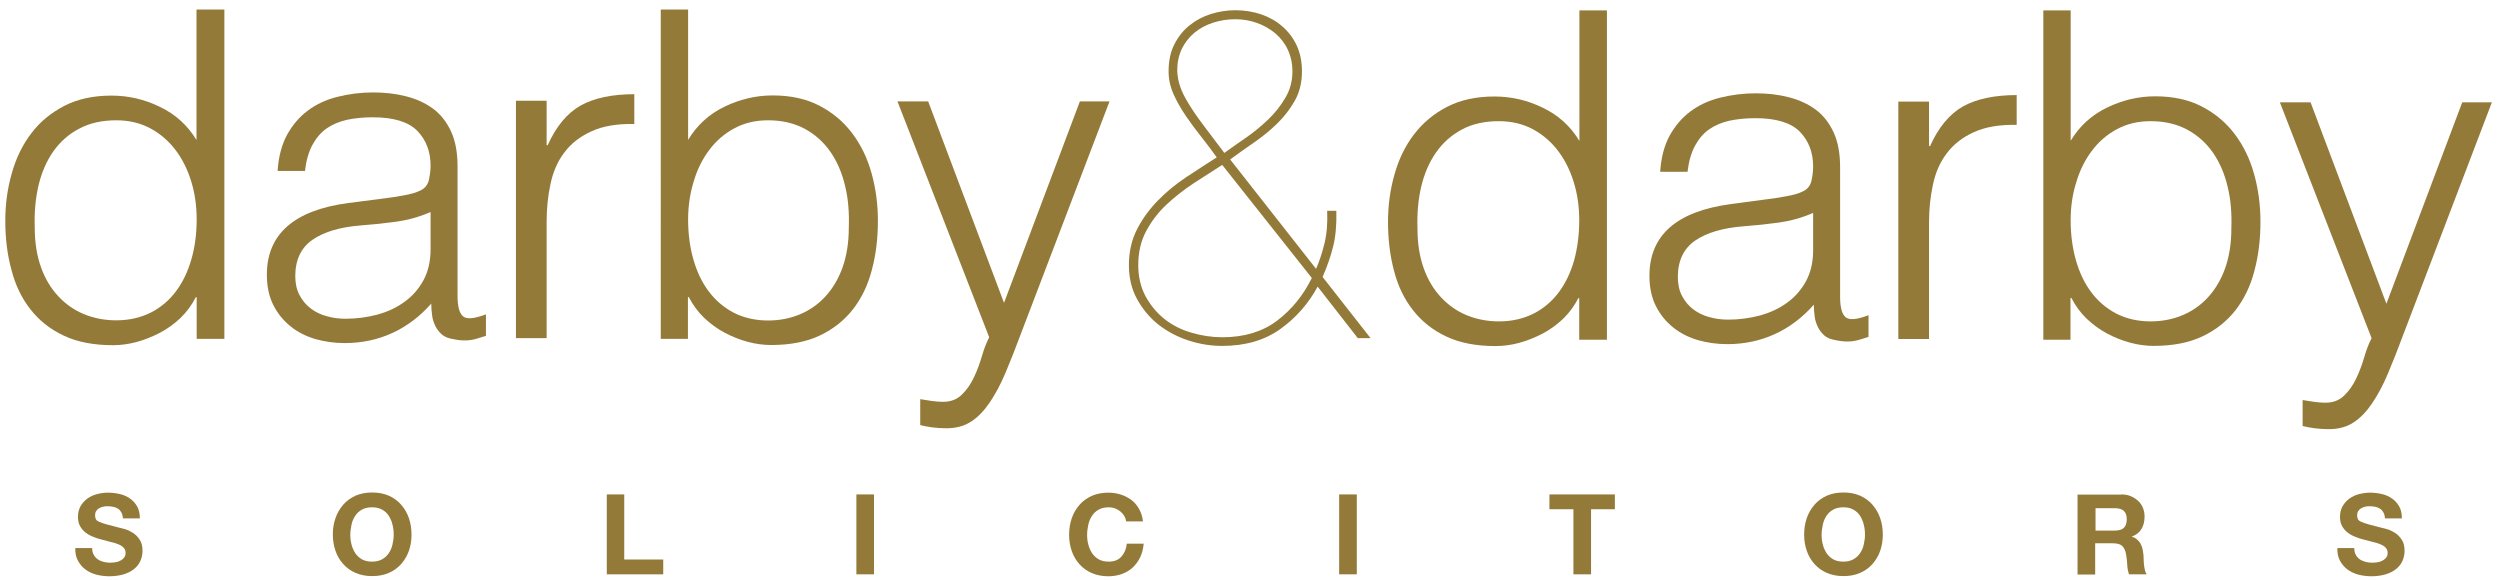
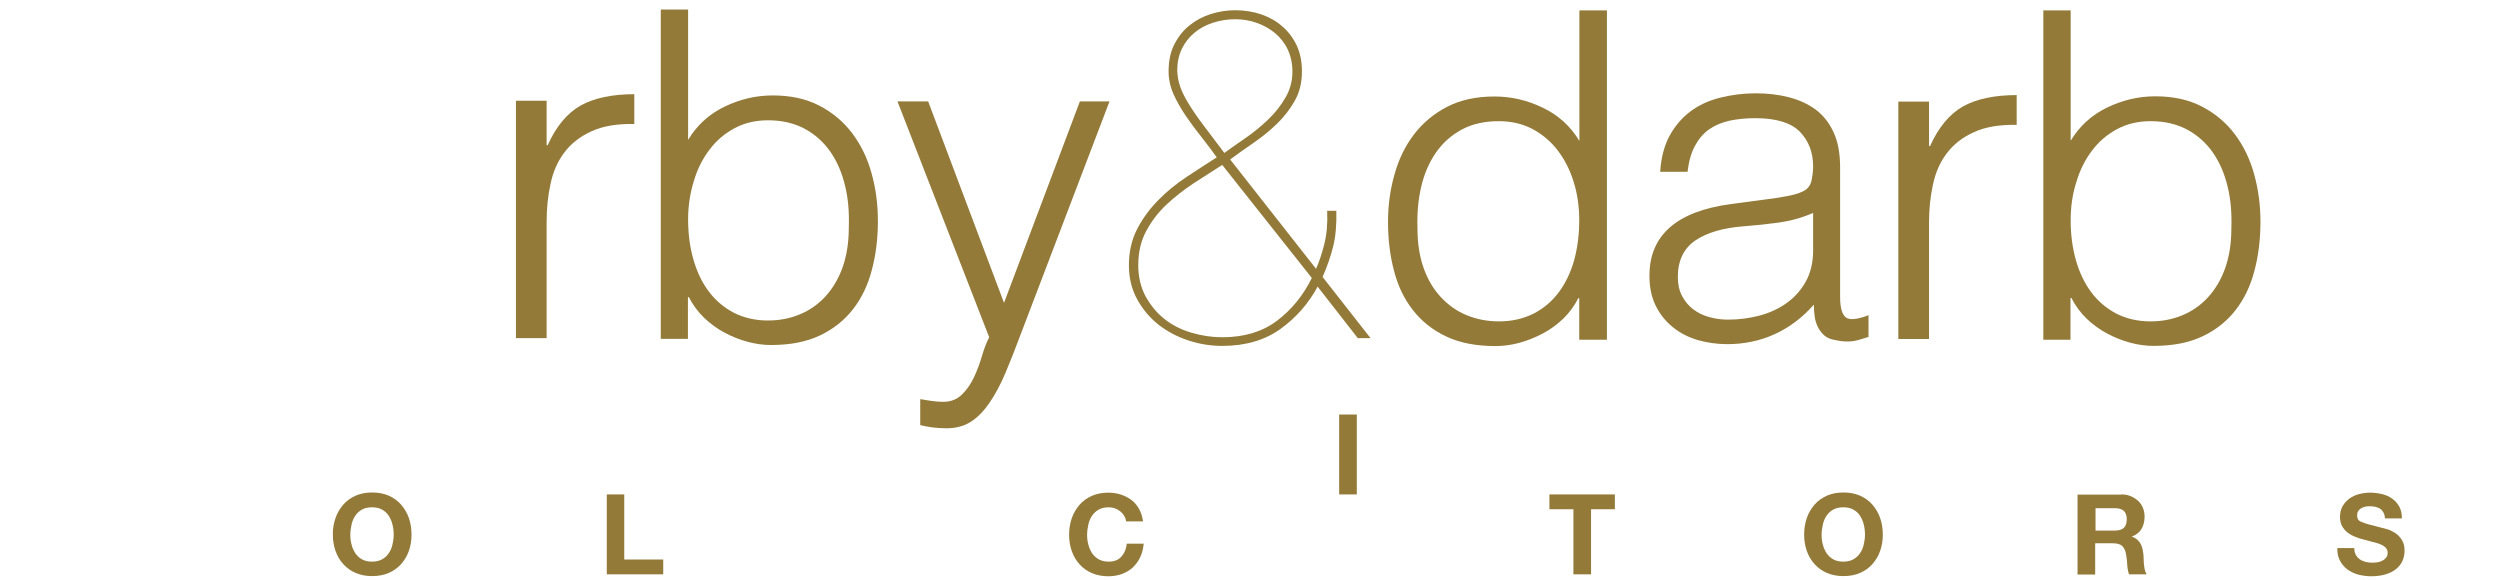
<svg xmlns="http://www.w3.org/2000/svg" version="1.1" id="Layer_1" x="0px" y="0px" viewBox="0 0 1417.3 328.7" style="enable-background:new 0 0 1417.3 328.7;" xml:space="preserve">
  <style type="text/css">
	.st0{fill:#937A38;}
</style>
  <g>
-     <path class="st0" d="M111.5,5.4h15.7v186.7h-15.7v-23.6H111c-2.3,4.5-5.2,8.4-8.7,11.8c-3.6,3.4-7.5,6.2-11.7,8.4   c-4.3,2.2-8.7,4-13.2,5.2c-4.5,1.2-9,1.8-13.3,1.8c-11,0-20.3-1.8-27.9-5.4c-7.7-3.6-14-8.6-18.9-14.9c-5-6.3-8.6-13.8-10.8-22.4   C4.1,144.3,3,135,3,125.2c0-9.3,1.2-18.3,3.7-27c2.4-8.6,6.1-16.2,11.1-22.7C22.7,69,29,63.9,36.5,60c7.6-3.9,16.5-5.8,26.7-5.8   c9.6,0,18.7,2.1,27.5,6.4c8.8,4.2,15.7,10.5,20.7,18.8V5.4z M111.5,124.4c0-7.6-1-14.8-3.1-21.6c-2.1-6.8-5.1-12.8-9-17.9   c-3.9-5.1-8.7-9.2-14.3-12.2c-5.7-3-12-4.5-19.2-4.5c-8.2,0-15.2,1.6-21.1,4.8C38.8,76.1,34,80.5,30.1,86c-3.8,5.5-6.6,12-8.3,19.3   c-1.7,7.3-2.4,15.3-2.1,23.7c0,8.5,1.2,15.9,3.5,22.4c2.3,6.5,5.6,12,9.8,16.5c4.2,4.5,9,7.9,14.6,10.2c5.6,2.3,11.7,3.5,18.3,3.5   c7.3,0,13.8-1.5,19.6-4.4c5.7-2.9,10.5-7,14.3-12.1c3.8-5.1,6.7-11.1,8.7-18.1C110.5,140.1,111.5,132.5,111.5,124.4z" />
-   </g>
+     </g>
  <g>
-     <path class="st0" d="M218.4,112.4c2.9-0.3,6.3-0.9,10.3-1.6c4-0.7,7.3-1.6,9.8-2.9c2.5-1.2,4.1-3.3,4.7-6.1   c0.6-2.9,0.9-5.5,0.9-7.9c0-8-2.5-14.5-7.5-19.7c-5-5.1-13.4-7.7-25.3-7.7c-5.3,0-10.1,0.5-14.5,1.4c-4.4,1-8.3,2.6-11.6,4.9   c-3.3,2.3-6,5.5-8.1,9.4c-2.1,3.9-3.5,8.8-4.2,14.7h-15.5c0.5-8,2.3-14.8,5.3-20.4c3.1-5.6,7-10.2,11.8-13.8   c4.8-3.6,10.4-6.2,16.8-7.8c6.4-1.6,13.1-2.5,20.2-2.5c6.6,0,12.9,0.7,18.7,2.2c5.9,1.5,10.9,3.8,15.3,7c4.3,3.2,7.7,7.5,10.2,12.9   c2.5,5.4,3.7,12,3.7,19.8v73.5c0,6.1,1.1,9.9,3.2,11.6c2.1,1.7,6.4,1.3,12.9-1.2v12.2c-1.2,0.4-2.9,0.9-5.2,1.6   c-2.3,0.7-4.5,1-6.7,1c-2.4,0-4.7-0.3-6.9-0.8c-2.5-0.4-4.6-1.2-6.1-2.5c-1.5-1.3-2.8-2.9-3.7-4.7c-0.9-1.8-1.6-3.8-1.9-6   c-0.3-2.2-0.5-4.5-0.5-6.9c-6.4,7.3-13.8,12.9-22.1,16.7c-8.3,3.8-17.3,5.7-27,5.7c-5.8,0-11.3-0.8-16.7-2.3   c-5.3-1.6-10.1-4-14.1-7.3c-4.1-3.3-7.3-7.3-9.7-12.1c-2.4-4.8-3.6-10.5-3.6-17.1c0-22.9,15.4-36.5,46.1-40.6L218.4,112.4z    M244.1,120.2c-6.4,2.8-13,4.6-19.6,5.5c-6.6,0.9-13.2,1.6-19.9,2.1c-11.7,0.9-20.8,3.6-27.4,8.1c-6.5,4.5-9.8,11.4-9.8,20.6   c0,4.2,0.8,7.8,2.4,10.8c1.6,3,3.7,5.6,6.4,7.6c2.6,2,5.7,3.5,9.2,4.4c3.5,1,7,1.4,10.6,1.4c6.1,0,12-0.8,17.8-2.3   c5.8-1.6,10.9-3.9,15.4-7.2c4.5-3.2,8.1-7.3,10.8-12.2c2.7-4.9,4.1-10.8,4.1-17.6V120.2z" />
-   </g>
+     </g>
  <g>
    <path class="st0" d="M309.9,191.7h-17.4V57.1h17.4v25.2h0.6c4.8-10.7,11.1-18.2,18.7-22.5c7.6-4.2,17.8-6.4,30.4-6.4v16.9   c-9.9-0.2-18,1.2-24.4,4.2c-6.4,2.9-11.5,6.9-15.3,12c-3.8,5-6.4,11-7.8,17.8c-1.5,6.8-2.2,14-2.2,21.4V191.7z" />
  </g>
  <g>
    <path class="st0" d="M390.1,192.1h-15.5V5.4h15.5v73.9c5-8.3,11.9-14.6,20.6-18.8c8.7-4.2,17.8-6.4,27.3-6.4   c10.2,0,19,1.9,26.5,5.8c7.5,3.9,13.7,9.1,18.6,15.6c4.9,6.5,8.6,14,11,22.7c2.4,8.6,3.6,17.6,3.6,27c0,9.9-1.1,19.1-3.4,27.7   c-2.2,8.6-5.8,16.1-10.7,22.4c-4.9,6.3-11.2,11.3-18.8,14.9c-7.6,3.6-16.8,5.4-27.7,5.4c-4.3,0-8.7-0.6-13.2-1.8   c-4.5-1.2-8.8-2.9-13.1-5.2c-4.2-2.2-8.1-5.1-11.6-8.4c-3.5-3.4-6.4-7.3-8.7-11.8h-0.5V192.1z M390.1,124.4c0,8.1,1,15.7,3,22.7   c2,7,4.9,13.1,8.7,18.1c3.8,5.1,8.5,9.1,14.2,12.1c5.7,2.9,12.2,4.4,19.4,4.4c6.6,0,12.6-1.2,18.1-3.5c5.5-2.3,10.4-5.7,14.5-10.2   c4.1-4.5,7.4-10,9.7-16.5c2.3-6.5,3.5-14,3.5-22.4c0.3-8.5-0.3-16.4-2.1-23.7c-1.7-7.3-4.5-13.8-8.3-19.3   c-3.8-5.5-8.7-9.9-14.6-13.1c-6-3.2-12.9-4.8-20.8-4.8c-7.1,0-13.4,1.5-19,4.5c-5.6,3-10.4,7.1-14.2,12.2   c-3.9,5.1-6.9,11.1-8.9,17.9C391.2,109.6,390.1,116.8,390.1,124.4z" />
  </g>
  <g>
    <path class="st0" d="M521.8,226.3c2.1,0.3,4.2,0.7,6.3,1c2.2,0.3,4.4,0.5,6.6,0.5c4.3,0,7.9-1.4,10.6-4.1c2.8-2.7,5.1-6,6.9-9.9   c1.8-3.8,3.3-7.9,4.5-12c1.2-4.2,2.6-7.7,4.1-10.6L508.8,57.5h17.4l43,114.2l43-114.2H629l-50,131.1c-3.1,8.4-6.1,15.9-8.9,22.6   c-2.8,6.7-5.9,12.4-9.1,17.1c-3.2,4.7-6.7,8.3-10.6,10.8c-3.9,2.5-8.5,3.7-13.9,3.7c-2.8,0-5.4-0.2-7.9-0.5   c-2.5-0.3-4.8-0.8-6.9-1.3V226.3z" />
  </g>
  <g>
    <path class="st0" d="M895.3,5.9h15.7v186.7h-15.7V169h-0.5c-2.3,4.5-5.2,8.4-8.7,11.8c-3.6,3.4-7.5,6.2-11.7,8.4   c-4.3,2.2-8.7,4-13.2,5.2c-4.5,1.2-9,1.8-13.3,1.8c-11,0-20.3-1.8-27.9-5.4c-7.7-3.6-14-8.6-18.9-14.9c-5-6.3-8.6-13.8-10.8-22.4   c-2.3-8.6-3.4-17.9-3.4-27.7c0-9.3,1.2-18.3,3.7-27c2.4-8.6,6.1-16.2,11.1-22.7c5-6.5,11.2-11.7,18.8-15.6   c7.6-3.9,16.5-5.8,26.7-5.8c9.6,0,18.7,2.1,27.5,6.4c8.8,4.2,15.7,10.5,20.7,18.8V5.9z M895.3,124.9c0-7.6-1-14.8-3.1-21.6   c-2.1-6.8-5.1-12.8-9-17.9c-3.9-5.1-8.7-9.2-14.3-12.2c-5.7-3-12-4.5-19.2-4.5c-8.2,0-15.2,1.6-21.1,4.8   c-5.9,3.2-10.8,7.6-14.6,13.1c-3.8,5.5-6.6,12-8.3,19.3c-1.7,7.3-2.4,15.3-2.1,23.7c0,8.5,1.2,15.9,3.5,22.4   c2.3,6.5,5.6,12,9.8,16.5c4.2,4.5,9,7.9,14.6,10.2c5.6,2.3,11.7,3.5,18.3,3.5c7.3,0,13.8-1.5,19.6-4.4c5.7-2.9,10.5-7,14.3-12.1   c3.8-5.1,6.7-11.1,8.7-18.1C894.3,140.6,895.3,133,895.3,124.9z" />
  </g>
  <g>
    <path class="st0" d="M1002.2,112.9c2.9-0.3,6.3-0.9,10.3-1.6c4-0.7,7.3-1.6,9.8-2.9c2.5-1.2,4.1-3.3,4.7-6.1   c0.6-2.9,0.9-5.5,0.9-7.9c0-8-2.5-14.5-7.5-19.7c-5-5.1-13.4-7.7-25.3-7.7c-5.3,0-10.1,0.5-14.5,1.4c-4.4,1-8.3,2.6-11.6,4.9   c-3.3,2.3-6,5.5-8.1,9.4c-2.1,3.9-3.5,8.8-4.2,14.7h-15.5c0.5-8,2.3-14.8,5.3-20.4c3.1-5.6,7-10.2,11.8-13.8   c4.8-3.6,10.4-6.2,16.8-7.8c6.4-1.6,13.1-2.5,20.2-2.5c6.6,0,12.9,0.7,18.7,2.2c5.9,1.5,10.9,3.8,15.3,7c4.3,3.2,7.7,7.5,10.2,12.9   c2.5,5.4,3.7,12,3.7,19.8v73.5c0,6.1,1.1,9.9,3.2,11.6c2.1,1.7,6.4,1.3,12.9-1.2V191c-1.2,0.4-2.9,0.9-5.2,1.6   c-2.3,0.7-4.5,1-6.7,1c-2.4,0-4.7-0.3-6.9-0.8c-2.5-0.4-4.6-1.2-6.1-2.5c-1.5-1.3-2.8-2.9-3.7-4.7c-0.9-1.8-1.6-3.8-1.9-6   c-0.3-2.2-0.5-4.5-0.5-6.9c-6.4,7.3-13.8,12.9-22.1,16.7c-8.3,3.8-17.3,5.7-27,5.7c-5.8,0-11.3-0.8-16.7-2.3   c-5.3-1.6-10.1-4-14.1-7.3c-4.1-3.3-7.3-7.3-9.7-12.1c-2.4-4.8-3.6-10.5-3.6-17.1c0-22.9,15.4-36.5,46.1-40.6L1002.2,112.9z    M1027.9,120.7c-6.4,2.8-13,4.6-19.6,5.5c-6.6,0.9-13.2,1.6-19.9,2.1c-11.7,0.9-20.8,3.6-27.4,8.1c-6.5,4.5-9.8,11.4-9.8,20.6   c0,4.2,0.8,7.8,2.4,10.8c1.6,3,3.7,5.6,6.4,7.6c2.6,2,5.7,3.5,9.2,4.4c3.5,1,7,1.4,10.6,1.4c6.1,0,12-0.8,17.8-2.3   c5.8-1.6,10.9-3.9,15.4-7.2c4.5-3.2,8.1-7.3,10.8-12.2c2.7-4.9,4.1-10.8,4.1-17.6V120.7z" />
  </g>
  <g>
    <path class="st0" d="M1093.6,192.2h-17.4V57.6h17.4v25.2h0.6c4.8-10.7,11.1-18.2,18.7-22.5c7.6-4.2,17.8-6.4,30.4-6.4v16.9   c-9.9-0.2-18,1.2-24.4,4.2c-6.4,2.9-11.5,6.9-15.3,12c-3.8,5-6.4,11-7.8,17.8c-1.5,6.8-2.2,14-2.2,21.4V192.2z" />
  </g>
  <g>
    <path class="st0" d="M1173.9,192.6h-15.5V5.9h15.5v73.9c5-8.3,11.9-14.6,20.6-18.8c8.7-4.2,17.8-6.4,27.3-6.4   c10.2,0,19,1.9,26.5,5.8c7.5,3.9,13.7,9.1,18.6,15.6c4.9,6.5,8.6,14,11,22.7c2.4,8.6,3.6,17.6,3.6,27c0,9.9-1.1,19.1-3.4,27.7   c-2.2,8.6-5.8,16.1-10.7,22.4c-4.9,6.3-11.2,11.3-18.8,14.9c-7.6,3.6-16.8,5.4-27.7,5.4c-4.3,0-8.7-0.6-13.2-1.8   c-4.5-1.2-8.8-2.9-13.1-5.2c-4.2-2.2-8.1-5.1-11.6-8.4c-3.5-3.4-6.4-7.3-8.7-11.8h-0.5V192.6z M1173.9,124.9c0,8.1,1,15.7,3,22.7   c2,7,4.9,13.1,8.7,18.1c3.8,5.1,8.5,9.1,14.2,12.1c5.7,2.9,12.2,4.4,19.4,4.4c6.6,0,12.6-1.2,18.1-3.5c5.5-2.3,10.4-5.7,14.5-10.2   c4.1-4.5,7.4-10,9.7-16.5c2.3-6.5,3.5-14,3.5-22.4c0.3-8.5-0.3-16.4-2.1-23.7c-1.7-7.3-4.5-13.8-8.3-19.3   c-3.8-5.5-8.7-9.9-14.6-13.1c-6-3.2-12.9-4.8-20.8-4.8c-7.1,0-13.4,1.5-19,4.5c-5.6,3-10.4,7.1-14.2,12.2   c-3.9,5.1-6.9,11.1-8.9,17.9C1174.9,110.1,1173.9,117.3,1173.9,124.9z" />
  </g>
  <g>
-     <path class="st0" d="M1305.5,226.8c2.1,0.3,4.2,0.7,6.3,1c2.2,0.3,4.4,0.5,6.6,0.5c4.3,0,7.9-1.4,10.6-4.1c2.8-2.7,5.1-6,6.9-9.9   c1.8-3.8,3.3-7.9,4.5-12c1.2-4.2,2.6-7.7,4.1-10.6L1292.5,58h17.4l43,114.2l43-114.2h16.8l-50,131.1c-3.1,8.4-6.1,15.9-8.9,22.6   c-2.8,6.7-5.9,12.4-9.1,17.1c-3.2,4.7-6.7,8.3-10.6,10.8c-3.9,2.5-8.5,3.7-13.9,3.7c-2.8,0-5.4-0.2-7.9-0.5   c-2.5-0.3-4.8-0.8-6.9-1.3V226.8z" />
-   </g>
+     </g>
  <g>
    <path class="st0" d="M770,192l-23-29.5c-5.2,9.6-12.2,17.6-21.1,24c-8.9,6.4-19.9,9.6-33,9.6c-6.4,0-12.8-1-19.2-3.1   c-6.4-2.1-12-5.1-17-9c-4.9-3.9-8.9-8.7-12-14.3c-3.1-5.6-4.7-12.1-4.7-19.4c0-7.6,1.6-14.5,4.7-20.5c3.1-6,7.1-11.4,11.9-16.3   c4.8-4.9,10.2-9.3,16.1-13.2c5.9-3.9,11.6-7.6,17.1-11.1c-2.6-3.6-5.4-7.4-8.5-11.3c-3.1-3.9-6.1-7.9-8.9-12   c-2.8-4.1-5.2-8.3-7.1-12.5c-1.9-4.3-2.8-8.6-2.8-12.9c0-6.1,1.1-11.3,3.4-15.6c2.2-4.3,5.1-7.9,8.7-10.7c3.5-2.8,7.5-4.9,12-6.3   c4.5-1.4,9.1-2.1,13.7-2.1c5.2,0,10.1,0.8,14.6,2.3c4.6,1.6,8.6,3.8,12,6.8c3.5,3,6.2,6.6,8.2,10.8c2,4.3,3,9.2,3,14.7   c0,6.3-1.3,11.8-4,16.6c-2.7,4.8-6,9.1-10,13c-4,3.9-8.4,7.5-13.2,10.8c-4.8,3.3-9.3,6.5-13.5,9.6l48.7,62   c1.7-3.8,3.3-8.5,4.7-14.1c1.4-5.6,1.9-11.8,1.6-18.8h5.2c0.2,7.8-0.4,14.6-1.8,20.2c-1.4,5.6-3.4,11.4-6,17.3l27.2,34.7H770z    M676.7,103.9c-5.6,3.7-10.7,7.7-15.4,12.1c-4.7,4.4-8.5,9.4-11.5,15c-3,5.6-4.5,12-4.5,19.3c0,6.6,1.4,12.5,4.1,17.6   c2.8,5.1,6.3,9.4,10.7,12.9c4.4,3.5,9.5,6.1,15.3,7.8c5.8,1.7,11.6,2.6,17.5,2.6c12.4,0,22.8-3.1,31.1-9.4   c8.3-6.3,14.8-14.3,19.7-24.2l-50.8-64.1C687.7,96.8,682.3,100.3,676.7,103.9z M669,48.9c1,3,2.6,6.2,4.8,9.8   c2.2,3.6,4.9,7.6,8.3,12.1c3.4,4.5,7.4,9.8,12,15.9c3.6-2.6,7.7-5.5,12.2-8.6c4.5-3.1,8.7-6.6,12.6-10.3c3.9-3.7,7.2-7.9,9.8-12.4   c2.7-4.5,4-9.5,4-14.9c0-4.5-0.9-8.6-2.6-12.3c-1.7-3.7-4.1-6.7-7.1-9.3c-3-2.5-6.5-4.5-10.4-5.9c-3.9-1.4-8-2.1-12.3-2.1   c-4.5,0-8.7,0.7-12.7,2c-4,1.3-7.5,3.2-10.5,5.7c-3,2.5-5.4,5.6-7.1,9.1c-1.7,3.6-2.6,7.6-2.6,12.1C667.5,43,668,46,669,48.9z" />
  </g>
  <g>
-     <path class="st0" d="M53.1,314.4c0.5,1.1,1.3,1.9,2.2,2.6c0.9,0.7,2,1.1,3.2,1.5c1.2,0.3,2.5,0.5,3.8,0.5c0.9,0,1.8-0.1,2.9-0.2   c1-0.1,2-0.4,2.9-0.9c0.9-0.4,1.6-1,2.2-1.7c0.6-0.7,0.9-1.7,0.9-2.8c0-1.2-0.4-2.2-1.2-3c-0.8-0.8-1.8-1.4-3.1-1.9   c-1.3-0.5-2.7-1-4.3-1.3c-1.6-0.4-3.2-0.8-4.9-1.3c-1.7-0.4-3.3-0.9-4.9-1.6c-1.6-0.6-3-1.4-4.3-2.4c-1.3-1-2.3-2.2-3.1-3.6   c-0.8-1.5-1.2-3.2-1.2-5.3c0-2.3,0.5-4.3,1.5-6.1c1-1.7,2.3-3.1,3.9-4.3c1.6-1.1,3.4-2,5.5-2.5c2-0.5,4.1-0.8,6.1-0.8   c2.4,0,4.6,0.3,6.8,0.8c2.2,0.5,4.1,1.4,5.8,2.6c1.7,1.2,3,2.7,4,4.5c1,1.8,1.5,4.1,1.5,6.7h-9.6c-0.1-1.4-0.4-2.5-0.9-3.4   c-0.5-0.9-1.1-1.6-1.9-2.1c-0.8-0.5-1.7-0.9-2.8-1.1c-1-0.2-2.2-0.3-3.4-0.3c-0.8,0-1.6,0.1-2.4,0.3c-0.8,0.2-1.5,0.5-2.2,0.9   c-0.7,0.4-1.2,1-1.6,1.6c-0.4,0.6-0.6,1.4-0.6,2.4c0,0.9,0.2,1.6,0.5,2.2c0.3,0.6,1,1.1,2,1.5c1,0.5,2.4,0.9,4.1,1.4   c1.8,0.5,4,1.1,6.9,1.8c0.8,0.2,2,0.5,3.5,0.9c1.5,0.4,3,1.2,4.5,2.1c1.5,1,2.8,2.3,3.8,3.9c1.1,1.6,1.6,3.7,1.6,6.2   c0,2.1-0.4,4-1.2,5.8c-0.8,1.8-2,3.3-3.6,4.6c-1.6,1.3-3.6,2.3-5.9,3c-2.3,0.7-5.1,1.1-8.1,1.1c-2.5,0-4.9-0.3-7.3-0.9   c-2.3-0.6-4.4-1.6-6.2-2.9c-1.8-1.3-3.2-3-4.3-5s-1.6-4.4-1.5-7.2h9.6C52.2,312.1,52.5,313.4,53.1,314.4z" />
    <path class="st0" d="M190.2,293.7c1-2.9,2.5-5.4,4.4-7.6c1.9-2.2,4.2-3.8,7-5.1c2.8-1.2,5.9-1.8,9.4-1.8c3.5,0,6.6,0.6,9.4,1.8   c2.7,1.2,5.1,2.9,7,5.1c1.9,2.2,3.4,4.7,4.4,7.6c1,2.9,1.5,6,1.5,9.4c0,3.3-0.5,6.4-1.5,9.2c-1,2.9-2.5,5.3-4.4,7.5   c-1.9,2.1-4.2,3.8-7,5c-2.7,1.2-5.9,1.8-9.4,1.8c-3.5,0-6.6-0.6-9.4-1.8c-2.8-1.2-5.1-2.9-7-5c-1.9-2.1-3.4-4.6-4.4-7.5   c-1-2.9-1.5-5.9-1.5-9.2C188.6,299.8,189.2,296.6,190.2,293.7z M199.3,308.7c0.4,1.8,1.2,3.4,2.1,4.9c1,1.4,2.2,2.6,3.8,3.5   s3.5,1.3,5.7,1.3c2.2,0,4.1-0.4,5.7-1.3c1.6-0.9,2.8-2,3.8-3.5c1-1.4,1.7-3.1,2.1-4.9c0.4-1.8,0.7-3.6,0.7-5.5c0-2-0.2-3.9-0.7-5.8   c-0.4-1.9-1.2-3.5-2.1-5c-1-1.5-2.2-2.6-3.8-3.5c-1.6-0.9-3.5-1.3-5.7-1.3c-2.2,0-4.1,0.4-5.7,1.3c-1.6,0.9-2.8,2-3.8,3.5   c-1,1.5-1.7,3.1-2.1,5c-0.4,1.9-0.7,3.8-0.7,5.8C198.6,305.1,198.8,306.9,199.3,308.7z" />
    <path class="st0" d="M353.9,280.3v36.9H376v8.4h-32v-45.3H353.9z" />
-     <path class="st0" d="M495.5,280.3v45.3h-10v-45.3H495.5z" />
    <path class="st0" d="M637.3,292.4c-0.6-1-1.3-1.8-2.2-2.5c-0.9-0.7-1.9-1.3-3-1.7c-1.1-0.4-2.3-0.6-3.5-0.6c-2.2,0-4.1,0.4-5.7,1.3   c-1.6,0.9-2.8,2-3.8,3.5c-1,1.5-1.7,3.1-2.1,5c-0.4,1.9-0.7,3.8-0.7,5.8c0,1.9,0.2,3.8,0.7,5.5c0.4,1.8,1.2,3.4,2.1,4.9   c1,1.4,2.2,2.6,3.8,3.5c1.6,0.9,3.5,1.3,5.7,1.3c3,0,5.4-0.9,7.1-2.8c1.7-1.9,2.8-4.3,3.1-7.4h9.6c-0.3,2.8-0.9,5.4-2,7.7   c-1.1,2.3-2.5,4.2-4.2,5.8c-1.7,1.6-3.8,2.8-6.1,3.7c-2.3,0.8-4.9,1.3-7.7,1.3c-3.5,0-6.6-0.6-9.4-1.8c-2.8-1.2-5.1-2.9-7-5   c-1.9-2.1-3.4-4.6-4.4-7.5c-1-2.9-1.5-5.9-1.5-9.2c0-3.4,0.5-6.5,1.5-9.4c1-2.9,2.5-5.4,4.4-7.6c1.9-2.2,4.2-3.8,7-5.1   c2.8-1.2,5.9-1.8,9.4-1.8c2.5,0,4.9,0.4,7.1,1.1c2.2,0.7,4.2,1.8,6,3.1c1.8,1.4,3.2,3.1,4.3,5.1c1.1,2,1.9,4.4,2.2,7h-9.6   C638.3,294.4,637.9,293.4,637.3,292.4z" />
-     <path class="st0" d="M769.2,280.3v45.3h-10v-45.3H769.2z" />
+     <path class="st0" d="M769.2,280.3h-10v-45.3H769.2z" />
    <path class="st0" d="M878.4,288.7v-8.4h37.1v8.4H902v36.9h-10v-36.9H878.4z" />
    <path class="st0" d="M1024.3,293.7c1-2.9,2.5-5.4,4.4-7.6c1.9-2.2,4.2-3.8,7-5.1c2.8-1.2,5.9-1.8,9.4-1.8c3.5,0,6.6,0.6,9.4,1.8   c2.7,1.2,5.1,2.9,7,5.1c1.9,2.2,3.4,4.7,4.4,7.6c1,2.9,1.5,6,1.5,9.4c0,3.3-0.5,6.4-1.5,9.2c-1,2.9-2.5,5.3-4.4,7.5   c-1.9,2.1-4.2,3.8-7,5c-2.7,1.2-5.9,1.8-9.4,1.8c-3.5,0-6.6-0.6-9.4-1.8c-2.8-1.2-5.1-2.9-7-5c-1.9-2.1-3.4-4.6-4.4-7.5   c-1-2.9-1.5-5.9-1.5-9.2C1022.8,299.8,1023.3,296.6,1024.3,293.7z M1033.4,308.7c0.4,1.8,1.2,3.4,2.1,4.9c1,1.4,2.2,2.6,3.8,3.5   s3.5,1.3,5.7,1.3c2.2,0,4.1-0.4,5.7-1.3c1.6-0.9,2.8-2,3.8-3.5c1-1.4,1.7-3.1,2.1-4.9c0.4-1.8,0.7-3.6,0.7-5.5c0-2-0.2-3.9-0.7-5.8   c-0.4-1.9-1.2-3.5-2.1-5c-1-1.5-2.2-2.6-3.8-3.5c-1.6-0.9-3.5-1.3-5.7-1.3c-2.2,0-4.1,0.4-5.7,1.3c-1.6,0.9-2.8,2-3.8,3.5   c-1,1.5-1.7,3.1-2.1,5c-0.4,1.9-0.7,3.8-0.7,5.8C1032.7,305.1,1032.9,306.9,1033.4,308.7z" />
    <path class="st0" d="M1202.5,280.3c2,0,3.9,0.3,5.5,1c1.6,0.7,3,1.6,4.2,2.7c1.2,1.1,2.1,2.5,2.7,4c0.6,1.5,0.9,3.1,0.9,4.9   c0,2.7-0.6,5-1.7,6.9c-1.1,1.9-2.9,3.4-5.5,4.4v0.1c1.2,0.3,2.2,0.9,3,1.6c0.8,0.7,1.5,1.5,2,2.5c0.5,1,0.9,2,1.1,3.1   c0.2,1.1,0.4,2.3,0.5,3.4c0,0.7,0.1,1.6,0.1,2.5s0.1,2,0.2,3c0.1,1,0.3,2,0.5,2.9c0.2,0.9,0.6,1.7,1,2.3h-10   c-0.5-1.4-0.9-3.2-1-5.1c-0.1-2-0.3-3.9-0.6-5.7c-0.3-2.4-1.1-4.1-2.2-5.2c-1.1-1.1-2.9-1.6-5.4-1.6h-10v17.7h-10v-45.3H1202.5z    M1198.9,300.8c2.3,0,4-0.5,5.1-1.5c1.1-1,1.7-2.7,1.7-4.9c0-2.2-0.6-3.8-1.7-4.8s-2.9-1.5-5.1-1.5H1188v12.7H1198.9z" />
    <path class="st0" d="M1335.5,314.4c0.5,1.1,1.3,1.9,2.2,2.6c0.9,0.7,2,1.1,3.2,1.5c1.2,0.3,2.5,0.5,3.8,0.5c0.9,0,1.8-0.1,2.9-0.2   c1-0.1,2-0.4,2.9-0.9c0.9-0.4,1.6-1,2.2-1.7c0.6-0.7,0.9-1.7,0.9-2.8c0-1.2-0.4-2.2-1.2-3c-0.8-0.8-1.8-1.4-3.1-1.9   c-1.3-0.5-2.7-1-4.3-1.3c-1.6-0.4-3.2-0.8-4.9-1.3c-1.7-0.4-3.3-0.9-4.9-1.6c-1.6-0.6-3-1.4-4.3-2.4c-1.3-1-2.3-2.2-3.1-3.6   c-0.8-1.5-1.2-3.2-1.2-5.3c0-2.3,0.5-4.3,1.5-6.1c1-1.7,2.3-3.1,3.9-4.3c1.6-1.1,3.4-2,5.5-2.5c2-0.5,4.1-0.8,6.1-0.8   c2.4,0,4.6,0.3,6.8,0.8c2.2,0.5,4.1,1.4,5.8,2.6c1.7,1.2,3,2.7,4,4.5c1,1.8,1.5,4.1,1.5,6.7h-9.6c-0.1-1.4-0.4-2.5-0.9-3.4   c-0.5-0.9-1.1-1.6-1.9-2.1c-0.8-0.5-1.7-0.9-2.8-1.1c-1-0.2-2.2-0.3-3.4-0.3c-0.8,0-1.6,0.1-2.4,0.3s-1.5,0.5-2.2,0.9   c-0.7,0.4-1.2,1-1.6,1.6c-0.4,0.6-0.6,1.4-0.6,2.4c0,0.9,0.2,1.6,0.5,2.2c0.3,0.6,1,1.1,2,1.5c1,0.5,2.4,0.9,4.1,1.4   c1.8,0.5,4,1.1,6.9,1.8c0.8,0.2,2,0.5,3.5,0.9c1.5,0.4,3,1.2,4.5,2.1c1.5,1,2.8,2.3,3.8,3.9c1.1,1.6,1.6,3.7,1.6,6.2   c0,2.1-0.4,4-1.2,5.8c-0.8,1.8-2,3.3-3.6,4.6c-1.6,1.3-3.6,2.3-5.9,3c-2.3,0.7-5.1,1.1-8.1,1.1c-2.5,0-4.9-0.3-7.3-0.9   c-2.3-0.6-4.4-1.6-6.2-2.9c-1.8-1.3-3.2-3-4.3-5c-1.1-2-1.6-4.4-1.5-7.2h9.6C1334.7,312.1,1334.9,313.4,1335.5,314.4z" />
  </g>
</svg>